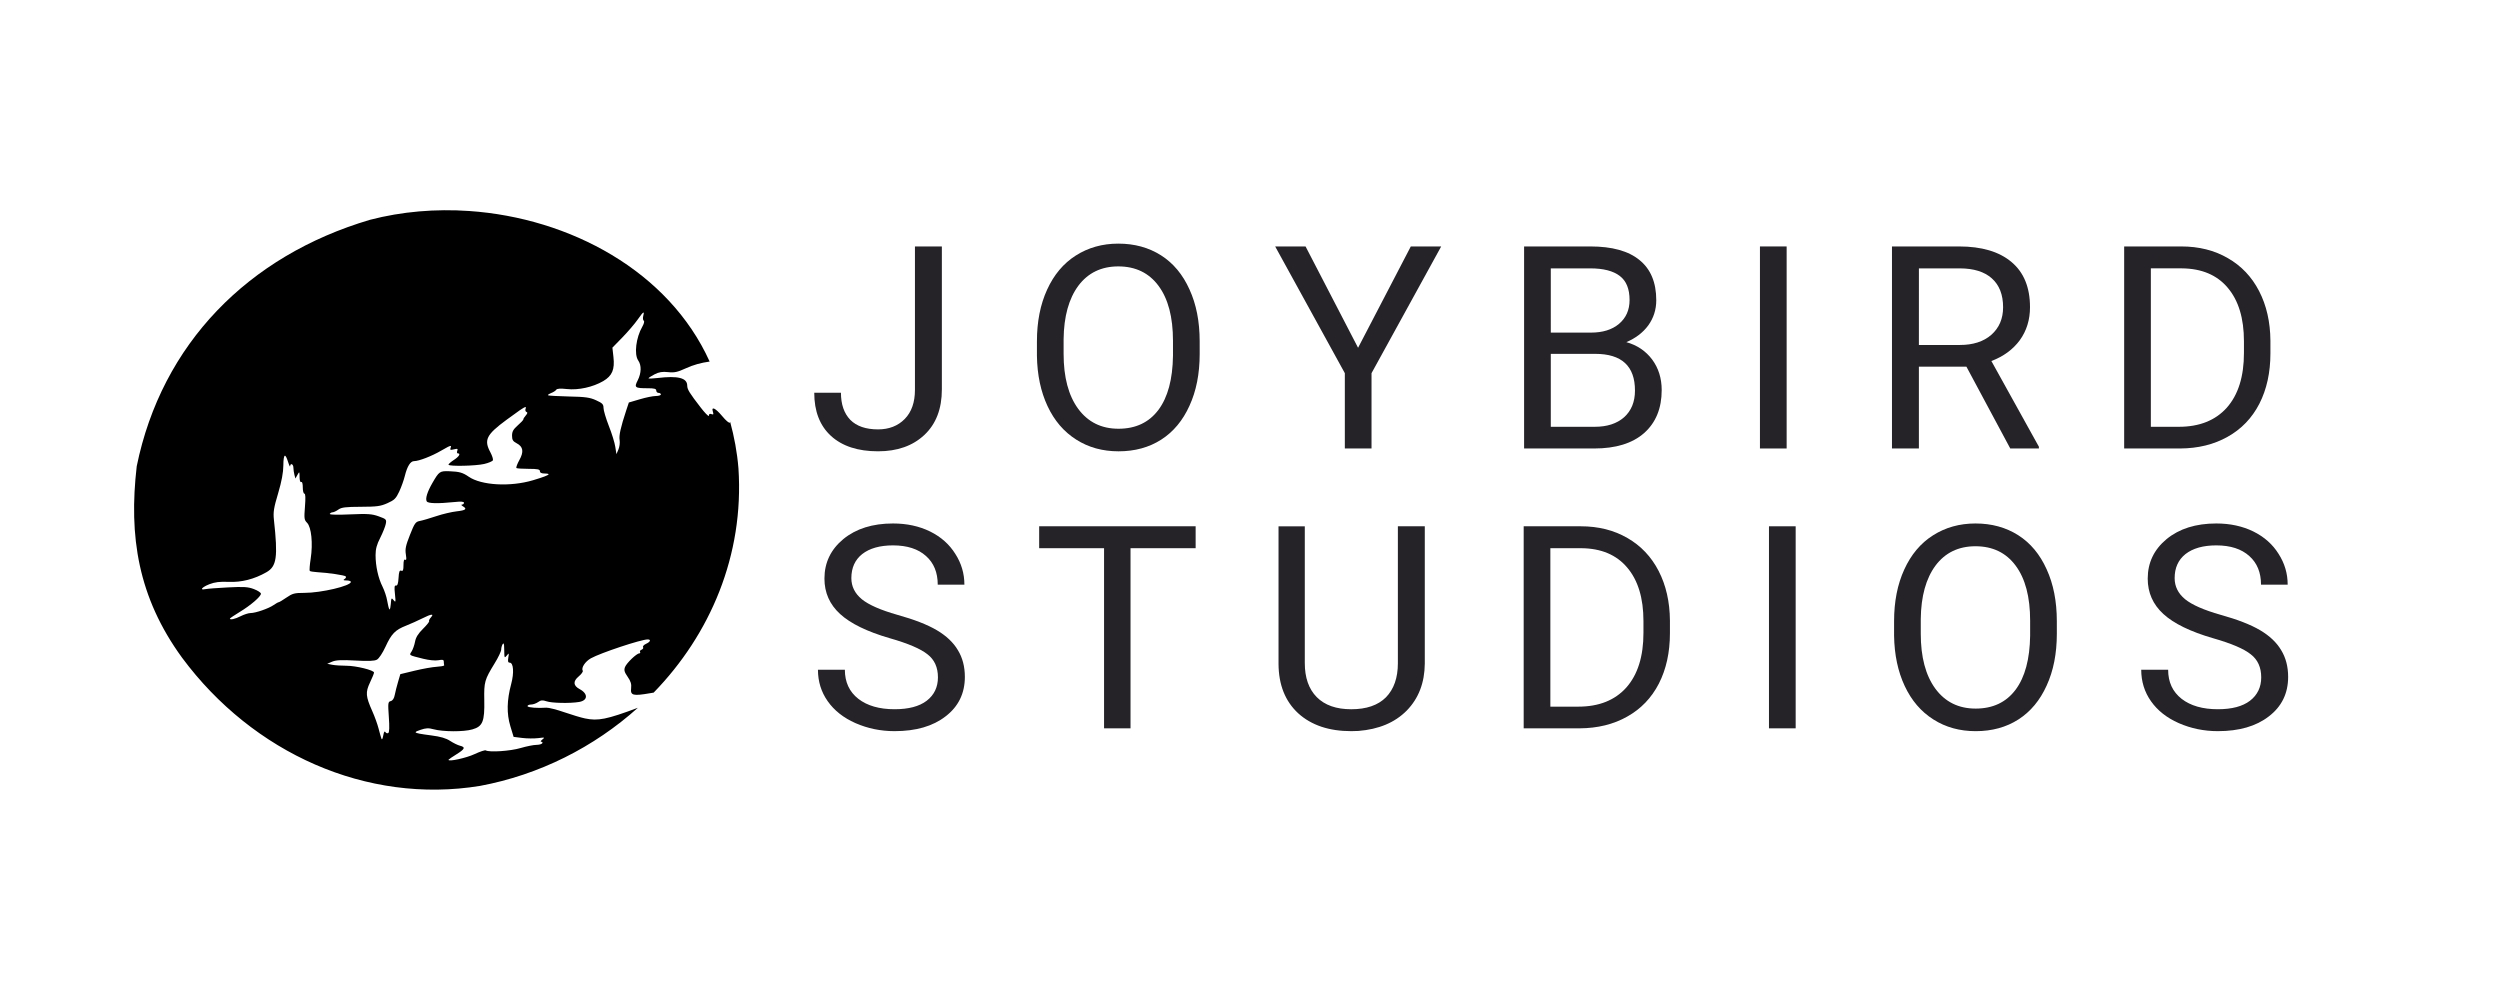
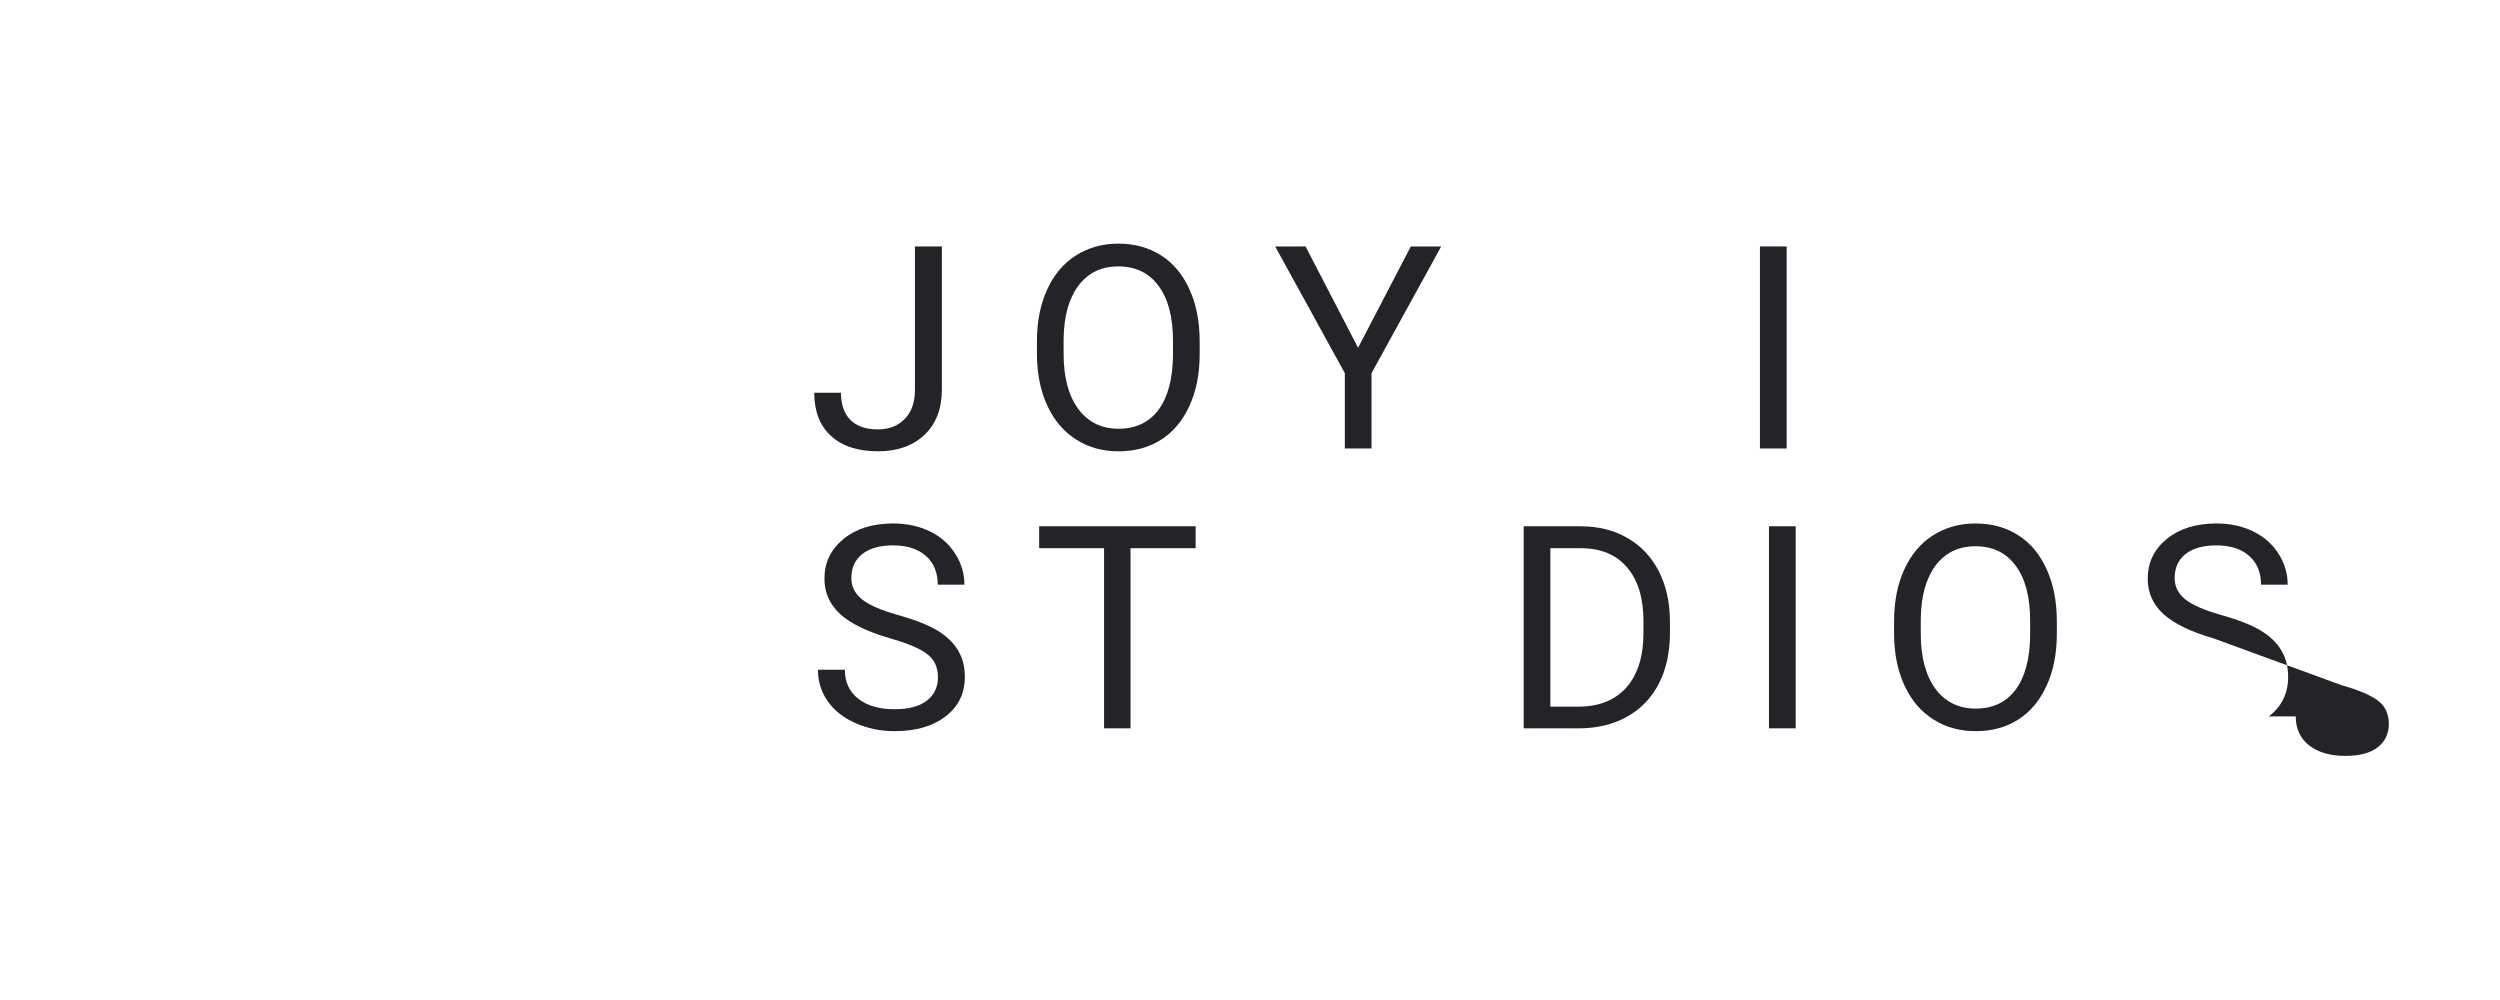
<svg xmlns="http://www.w3.org/2000/svg" xmlns:ns1="http://sodipodi.sourceforge.net/DTD/sodipodi-0.dtd" xmlns:ns2="http://www.inkscape.org/namespaces/inkscape" width="240" zoomAndPan="magnify" viewBox="0 0 180 72" height="96" preserveAspectRatio="xMidYMid meet" version="1.0" id="svg46" ns1:docname="joybirdstudioslogo.svg" ns2:version="1.4.2 (f4327f4, 2025-05-13)">
  <ns1:namedview id="namedview46" pagecolor="#ffffff" bordercolor="#000000" borderopacity="0.25" ns2:showpageshadow="2" ns2:pageopacity="0.0" ns2:pagecheckerboard="0" ns2:deskcolor="#d1d1d1" ns2:zoom="2.616295" ns2:cx="97.083853" ns2:cy="49.688586" ns2:window-width="1920" ns2:window-height="1010" ns2:window-x="-6" ns2:window-y="-6" ns2:window-maximized="1" ns2:current-layer="svg46" />
  <defs id="defs2">
    <g id="g1" />
    <clipPath id="986402561a">
      <path d="M 9.578 15.137 L 53.078 15.137 L 53.078 57 L 9.578 57 Z M 9.578 15.137 " clip-rule="nonzero" id="path1" />
    </clipPath>
    <clipPath id="68a38b47fb">
      <path d="M 14.32 22.363 L 62 22.363 L 62 58.363 L 14.32 58.363 Z M 14.32 22.363 " clip-rule="nonzero" id="path2" />
    </clipPath>
  </defs>
-   <path id="path61" style="display:inline" ns2:label="logo" d="M 33.784 15.192 C 31.367 15.025 28.937 15.228 26.641 15.825 C 17.872 18.418 11.645 24.757 9.844 33.57 C 9.262 38.601 9.93 42.993 13.113 47.36 C 18.203 54.223 26.402 57.917 34.559 56.585 C 38.82 55.792 42.77 53.797 45.927 50.96 C 43.676 51.802 43.055 51.922 42.122 51.727 C 41.848 51.672 41.176 51.469 40.629 51.281 C 40.082 51.09 39.5 50.945 39.34 50.953 C 38.681 50.998 38.042 50.945 37.983 50.852 C 37.983 50.851 37.981 50.846 37.98 50.845 L 37.98 50.843 C 37.98 50.842 37.981 50.841 37.98 50.84 C 37.98 50.778 38.098 50.726 38.238 50.726 C 38.375 50.726 38.605 50.648 38.742 50.55 C 38.945 50.406 39.063 50.398 39.344 50.492 C 39.719 50.625 41.028 50.652 41.688 50.543 C 42.333 50.438 42.356 49.949 41.735 49.617 C 41.27 49.367 41.243 49.055 41.665 48.703 C 41.864 48.535 41.997 48.351 41.958 48.289 C 41.833 48.085 42.129 47.632 42.543 47.398 C 43.235 47.011 46.156 46.039 46.629 46.039 C 46.895 46.039 46.833 46.21 46.516 46.355 C 46.36 46.425 46.262 46.536 46.301 46.598 C 46.34 46.661 46.289 46.738 46.195 46.777 C 46.098 46.812 46.051 46.886 46.083 46.941 C 46.118 46.996 46.094 47.043 46.031 47.043 C 45.836 47.043 45.113 47.739 45 48.028 C 44.918 48.25 44.954 48.387 45.192 48.731 C 45.415 49.051 45.476 49.253 45.441 49.554 C 45.378 50.074 45.574 50.125 46.812 49.91 C 46.903 49.894 46.987 49.88 47.064 49.868 C 51.132 45.681 53.585 39.983 53.168 33.715 C 53.074 32.56 52.864 31.443 52.569 30.363 C 52.573 30.399 52.566 30.422 52.551 30.432 C 52.489 30.469 52.28 30.3 51.992 29.953 C 51.511 29.379 51.199 29.234 51.328 29.644 C 51.36 29.743 51.368 29.802 51.35 29.827 L 51.349 29.829 C 51.33 29.847 51.291 29.842 51.227 29.817 C 51.106 29.77 51.042 29.804 51.042 29.925 C 51.042 29.931 51.041 29.937 51.04 29.94 L 51.04 29.941 L 51.038 29.943 L 51.037 29.944 L 51.035 29.946 L 51.034 29.946 L 51.032 29.947 L 51.031 29.947 L 51.029 29.947 L 51.028 29.947 C 50.968 29.951 50.735 29.71 50.457 29.351 C 49.644 28.3 49.485 28.043 49.481 27.773 C 49.481 27.207 48.824 27.039 47.332 27.218 C 47.008 27.258 46.735 27.266 46.695 27.243 L 46.693 27.243 L 46.693 27.242 L 46.692 27.242 L 46.692 27.24 L 46.692 27.239 C 46.692 27.238 46.692 27.235 46.692 27.234 L 46.693 27.233 C 46.71 27.192 46.898 27.072 47.125 26.953 C 47.454 26.785 47.691 26.747 48.101 26.793 C 48.55 26.844 48.774 26.796 49.387 26.515 C 49.903 26.278 50.464 26.119 51.094 26.032 C 48.153 19.521 41.033 15.693 33.784 15.192 z M 46.324 22.503 C 46.325 22.503 46.328 22.503 46.329 22.503 L 46.33 22.503 L 46.332 22.503 C 46.332 22.503 46.335 22.504 46.336 22.504 L 46.337 22.506 L 46.339 22.506 L 46.34 22.507 L 46.34 22.509 L 46.342 22.51 L 46.343 22.512 C 46.359 22.537 46.346 22.619 46.312 22.753 C 46.273 22.906 46.293 23.058 46.352 23.093 C 46.411 23.132 46.368 23.309 46.247 23.52 C 45.79 24.309 45.645 25.516 45.954 25.957 C 46.196 26.305 46.18 26.863 45.914 27.387 C 45.648 27.906 45.711 27.954 46.645 27.954 C 47.106 27.954 47.25 27.992 47.25 28.121 C 47.25 28.21 47.325 28.289 47.418 28.289 C 47.508 28.289 47.583 28.34 47.583 28.399 C 47.583 28.461 47.421 28.512 47.222 28.512 C 47.019 28.512 46.504 28.617 46.071 28.746 L 45.277 28.98 L 45.086 29.555 C 44.688 30.766 44.555 31.355 44.613 31.683 C 44.645 31.875 44.605 32.179 44.527 32.363 L 44.383 32.7 L 44.301 32.172 C 44.258 31.879 44.05 31.203 43.835 30.664 C 43.625 30.125 43.453 29.542 43.453 29.375 C 43.453 29.109 43.371 29.024 42.921 28.821 C 42.484 28.618 42.148 28.57 40.953 28.547 C 40.16 28.527 39.488 28.492 39.457 28.46 L 39.456 28.459 L 39.456 28.458 L 39.454 28.456 L 39.454 28.455 L 39.453 28.453 L 39.453 28.452 C 39.453 28.451 39.453 28.448 39.453 28.447 L 39.453 28.446 C 39.459 28.41 39.553 28.347 39.687 28.296 C 39.843 28.238 40.007 28.132 40.05 28.062 C 40.101 27.976 40.351 27.961 40.824 28.012 C 41.648 28.102 42.692 27.872 43.434 27.438 C 44.079 27.059 44.27 26.602 44.168 25.704 L 44.093 25.031 L 44.817 24.289 C 45.215 23.878 45.707 23.304 45.91 23.011 C 46.145 22.675 46.274 22.512 46.324 22.503 z M 37.821 29.309 C 37.83 29.307 37.84 29.308 37.846 29.31 L 37.847 29.312 C 37.849 29.313 37.852 29.314 37.853 29.314 L 37.854 29.316 L 37.856 29.317 L 37.857 29.319 L 37.859 29.32 C 37.87 29.34 37.861 29.381 37.84 29.438 C 37.805 29.535 37.832 29.633 37.906 29.66 C 38 29.691 37.984 29.77 37.852 29.918 C 37.752 30.033 37.674 30.155 37.683 30.192 L 37.685 30.193 L 37.685 30.195 L 37.685 30.196 L 37.685 30.198 L 37.683 30.199 C 37.672 30.25 37.501 30.434 37.285 30.621 C 36.957 30.91 36.867 31.07 36.867 31.367 C 36.867 31.671 36.93 31.774 37.2 31.915 C 37.672 32.161 37.73 32.528 37.39 33.133 C 37.249 33.386 37.16 33.628 37.175 33.69 L 37.175 33.691 L 37.175 33.693 L 37.175 33.694 L 37.176 33.694 L 37.176 33.696 L 37.178 33.697 C 37.223 33.732 37.612 33.757 38.058 33.757 C 38.71 33.757 38.875 33.793 38.875 33.926 C 38.875 34.039 38.992 34.094 39.234 34.094 C 39.371 34.094 39.459 34.108 39.489 34.128 C 39.49 34.129 39.491 34.129 39.492 34.129 C 39.493 34.13 39.495 34.133 39.495 34.134 L 39.495 34.135 L 39.497 34.137 L 39.497 34.138 C 39.497 34.139 39.498 34.142 39.498 34.143 L 39.498 34.144 C 39.498 34.146 39.497 34.149 39.497 34.15 C 39.473 34.221 39.104 34.36 38.375 34.578 C 36.734 35.066 34.653 34.949 33.743 34.32 C 33.313 34.023 33.07 33.958 32.375 33.93 C 31.66 33.903 31.618 33.934 31.129 34.781 C 30.762 35.418 30.609 35.914 30.727 36.101 C 30.82 36.253 31.523 36.269 32.707 36.148 C 33.191 36.097 33.406 36.113 33.406 36.199 C 33.406 36.27 33.343 36.328 33.265 36.328 C 33.247 36.329 33.234 36.334 33.227 36.34 L 33.226 36.343 L 33.226 36.344 L 33.224 36.347 L 33.224 36.349 L 33.223 36.352 L 33.223 36.353 L 33.223 36.354 L 33.223 36.356 L 33.223 36.357 L 33.224 36.359 L 33.224 36.36 L 33.224 36.362 C 33.23 36.383 33.263 36.415 33.324 36.45 C 33.656 36.645 33.54 36.743 32.875 36.817 C 32.524 36.856 31.859 37.012 31.406 37.165 C 30.949 37.317 30.421 37.474 30.23 37.509 C 29.921 37.567 29.851 37.665 29.515 38.517 C 29.21 39.286 29.16 39.539 29.222 39.914 C 29.26 40.14 29.263 40.266 29.234 40.304 C 29.233 40.304 29.23 40.307 29.229 40.308 C 29.229 40.309 29.226 40.311 29.225 40.311 L 29.224 40.312 L 29.222 40.312 L 29.221 40.312 L 29.221 40.314 L 29.219 40.314 C 29.208 40.316 29.192 40.311 29.175 40.301 C 29.093 40.25 29.051 40.375 29.051 40.688 C 29.051 41.047 29.016 41.141 28.891 41.09 C 28.766 41.043 28.722 41.157 28.695 41.61 C 28.671 42.021 28.617 42.181 28.512 42.161 C 28.398 42.138 28.382 42.27 28.437 42.773 C 28.474 43.117 28.485 43.277 28.458 43.308 L 28.456 43.308 L 28.455 43.31 L 28.453 43.31 L 28.452 43.31 L 28.45 43.311 L 28.449 43.311 L 28.447 43.311 L 28.446 43.311 C 28.445 43.311 28.442 43.311 28.441 43.311 C 28.42 43.306 28.387 43.269 28.34 43.211 C 28.184 43.02 28.172 43.039 28.137 43.488 C 28.122 43.695 28.089 43.844 28.058 43.874 L 28.056 43.875 L 28.056 43.876 L 28.055 43.876 L 28.053 43.876 L 28.052 43.876 L 28.05 43.876 L 28.049 43.876 L 28.047 43.876 L 28.046 43.876 L 28.044 43.876 L 28.043 43.875 L 28.042 43.875 L 28.04 43.875 L 28.039 43.875 L 28.039 43.874 L 28.037 43.874 L 28.037 43.872 L 28.034 43.871 L 28.034 43.869 C 28.033 43.868 28.031 43.865 28.03 43.863 C 27.991 43.805 27.924 43.528 27.877 43.251 C 27.834 42.974 27.682 42.523 27.545 42.246 C 27.232 41.629 27.041 40.755 27.041 39.97 C 27.041 39.528 27.128 39.203 27.378 38.719 C 27.562 38.355 27.741 37.906 27.776 37.723 C 27.839 37.398 27.814 37.375 27.264 37.176 C 26.771 37 26.479 36.981 25.187 37.036 C 24.323 37.075 23.81 37.064 23.751 37.012 L 23.75 37.011 L 23.747 37.009 L 23.747 37.008 L 23.745 37.005 L 23.745 37.003 L 23.745 37 L 23.745 36.999 L 23.745 36.998 L 23.745 36.996 L 23.747 36.995 L 23.747 36.993 C 23.786 36.935 23.876 36.885 23.95 36.885 C 24.024 36.885 24.212 36.798 24.365 36.688 C 24.587 36.528 24.888 36.493 25.978 36.489 C 27.134 36.485 27.399 36.451 27.895 36.229 C 28.391 36.01 28.513 35.889 28.743 35.396 C 28.892 35.08 29.075 34.567 29.149 34.263 C 29.321 33.571 29.552 33.201 29.814 33.201 C 30.158 33.201 31.087 32.842 31.748 32.455 C 32.201 32.189 32.4 32.089 32.458 32.109 L 32.461 32.109 L 32.461 32.111 L 32.462 32.111 L 32.464 32.112 C 32.464 32.113 32.466 32.116 32.467 32.117 C 32.479 32.14 32.467 32.188 32.44 32.259 C 32.419 32.314 32.414 32.352 32.429 32.372 C 32.429 32.372 32.432 32.375 32.433 32.376 C 32.463 32.399 32.539 32.388 32.682 32.353 C 32.825 32.316 32.904 32.308 32.934 32.331 C 32.935 32.331 32.938 32.334 32.938 32.335 C 32.955 32.356 32.948 32.396 32.924 32.458 C 32.885 32.56 32.901 32.643 32.963 32.643 C 33.19 32.643 33.053 32.876 32.682 33.114 C 32.474 33.25 32.302 33.4 32.291 33.448 L 32.291 33.45 L 32.291 33.451 L 32.291 33.453 L 32.292 33.456 L 32.292 33.457 L 32.292 33.458 L 32.294 33.461 L 32.294 33.463 C 32.377 33.588 34.239 33.548 34.857 33.407 C 35.178 33.333 35.459 33.212 35.49 33.138 C 35.518 33.067 35.437 32.813 35.312 32.575 C 34.827 31.677 35.01 31.301 36.475 30.223 C 37.341 29.585 37.705 29.33 37.819 29.313 L 37.821 29.309 z M 20.505 32.811 L 20.506 32.811 L 20.508 32.811 C 20.567 32.804 20.646 32.954 20.742 33.262 C 20.796 33.436 20.846 33.557 20.873 33.582 L 20.874 33.583 L 20.875 33.583 L 20.877 33.584 L 20.878 33.584 L 20.88 33.584 L 20.881 33.584 L 20.883 33.584 L 20.883 33.583 L 20.884 33.583 L 20.886 33.582 L 20.886 33.58 L 20.887 33.579 L 20.889 33.577 L 20.889 33.576 C 20.89 33.572 20.89 33.568 20.89 33.562 C 20.91 33.312 21.125 33.414 21.125 33.675 C 21.128 33.812 21.16 34.042 21.199 34.191 L 21.27 34.453 L 21.417 34.191 C 21.472 34.09 21.509 34.029 21.53 34.017 L 21.532 34.017 L 21.533 34.017 L 21.535 34.015 L 21.536 34.015 L 21.538 34.017 L 21.539 34.017 L 21.542 34.017 L 21.543 34.018 L 21.546 34.02 L 21.548 34.021 C 21.565 34.046 21.568 34.151 21.57 34.352 C 21.573 34.562 21.607 34.695 21.656 34.712 C 21.666 34.715 21.677 34.713 21.687 34.707 C 21.698 34.699 21.712 34.698 21.722 34.702 C 21.769 34.725 21.8 34.868 21.8 35.09 C 21.8 35.34 21.851 35.543 21.917 35.543 C 21.995 35.543 22.007 35.852 21.957 36.48 C 21.89 37.328 21.902 37.434 22.109 37.641 C 22.421 37.953 22.538 39.133 22.37 40.223 C 22.3 40.669 22.27 41.062 22.302 41.108 L 22.305 41.109 L 22.307 41.111 L 22.31 41.112 C 22.352 41.143 22.585 41.181 22.838 41.196 C 23.663 41.243 24.802 41.415 24.892 41.5 C 24.939 41.547 24.9 41.633 24.81 41.688 C 24.769 41.714 24.745 41.735 24.74 41.751 L 24.74 41.752 C 24.74 41.753 24.74 41.756 24.74 41.757 C 24.74 41.757 24.741 41.761 24.741 41.761 L 24.741 41.763 L 24.743 41.764 L 24.744 41.766 L 24.746 41.767 C 24.766 41.785 24.834 41.793 24.955 41.793 C 25.118 41.793 25.256 41.839 25.264 41.892 C 25.264 41.892 25.264 41.894 25.264 41.895 C 25.264 42.184 23.131 42.687 21.908 42.687 C 21.209 42.687 21.056 42.727 20.626 43.024 C 20.365 43.205 20.113 43.355 20.068 43.359 C 20.025 43.359 19.862 43.453 19.698 43.566 C 19.338 43.816 18.4 44.14 18.037 44.14 C 17.892 44.14 17.576 44.242 17.333 44.363 C 16.931 44.57 16.553 44.652 16.553 44.539 L 16.553 44.537 L 16.554 44.536 L 16.554 44.534 C 16.582 44.492 16.887 44.29 17.251 44.067 C 18.052 43.583 18.787 42.949 18.787 42.746 C 18.787 42.671 18.56 42.52 18.283 42.415 C 17.861 42.254 17.557 42.234 16.412 42.293 C 15.662 42.332 14.936 42.386 14.795 42.417 C 14.655 42.447 14.574 42.443 14.549 42.419 C 14.548 42.418 14.546 42.415 14.546 42.415 L 14.544 42.413 C 14.544 42.412 14.543 42.409 14.543 42.409 C 14.524 42.346 14.726 42.201 15.076 42.063 C 15.471 41.911 15.823 41.867 16.463 41.895 C 17.389 41.934 18.299 41.703 19.178 41.203 C 19.924 40.781 20.018 40.125 19.721 37.411 C 19.663 36.875 19.713 36.558 20.026 35.515 C 20.28 34.656 20.397 34.024 20.401 33.508 C 20.403 33.082 20.442 32.846 20.505 32.811 z M 31.071 44.259 C 31.091 44.258 31.107 44.262 31.116 44.269 C 31.117 44.27 31.12 44.271 31.121 44.272 C 31.121 44.273 31.123 44.276 31.124 44.276 L 31.124 44.278 C 31.137 44.307 31.104 44.366 31.024 44.457 C 30.927 44.561 30.87 44.678 30.895 44.716 L 30.896 44.717 L 30.898 44.719 L 30.899 44.72 L 30.901 44.722 L 30.901 44.723 L 30.901 44.725 C 30.911 44.777 30.722 45.013 30.461 45.27 C 30.11 45.617 29.941 45.886 29.883 46.203 C 29.836 46.449 29.727 46.766 29.637 46.903 C 29.449 47.192 29.406 47.164 30.48 47.433 C 30.891 47.535 31.339 47.579 31.566 47.536 C 31.878 47.477 31.953 47.5 31.953 47.644 C 31.953 47.742 31.969 47.86 31.98 47.899 L 31.98 47.9 L 31.98 47.902 L 31.98 47.903 L 31.98 47.905 L 31.98 47.906 C 31.98 47.907 31.979 47.91 31.979 47.911 C 31.979 47.911 31.977 47.914 31.976 47.915 C 31.938 47.953 31.721 47.99 31.453 48.007 C 31.145 48.023 30.43 48.152 29.859 48.289 L 28.824 48.539 L 28.664 49.083 C 28.574 49.383 28.468 49.804 28.425 50.023 C 28.378 50.281 28.277 50.442 28.137 50.477 C 27.934 50.532 27.926 50.605 27.996 51.621 C 28.047 52.34 28.035 52.73 27.957 52.777 C 27.89 52.82 27.797 52.789 27.75 52.711 C 27.734 52.687 27.717 52.675 27.703 52.674 C 27.7 52.674 27.693 52.676 27.69 52.677 C 27.654 52.696 27.621 52.792 27.593 52.961 C 27.568 53.112 27.535 53.203 27.507 53.222 L 27.505 53.222 L 27.505 53.224 L 27.504 53.224 L 27.502 53.224 L 27.501 53.225 L 27.5 53.225 C 27.499 53.225 27.497 53.225 27.497 53.225 L 27.495 53.225 C 27.494 53.225 27.493 53.224 27.492 53.224 L 27.491 53.224 C 27.49 53.223 27.487 53.221 27.486 53.221 L 27.485 53.219 C 27.478 53.213 27.47 53.202 27.464 53.184 C 27.429 53.09 27.336 52.766 27.258 52.458 C 27.18 52.149 26.977 51.586 26.805 51.204 C 26.329 50.133 26.305 49.848 26.641 49.137 C 26.801 48.801 26.93 48.485 26.93 48.426 C 26.93 48.254 25.637 47.934 24.942 47.934 C 24.579 47.934 24.117 47.903 23.918 47.864 L 23.559 47.793 L 23.922 47.637 C 24.2 47.523 24.602 47.504 25.586 47.559 C 26.512 47.61 26.96 47.594 27.136 47.496 C 27.281 47.422 27.546 47.02 27.757 46.563 C 28.191 45.622 28.453 45.355 29.25 45.042 C 29.574 44.914 30.086 44.684 30.391 44.531 C 30.742 44.353 30.971 44.262 31.071 44.259 z M 36.237 46.33 L 36.24 46.33 C 36.242 46.33 36.244 46.33 36.245 46.33 L 36.246 46.33 L 36.249 46.33 L 36.249 46.332 C 36.251 46.333 36.254 46.334 36.255 46.334 C 36.29 46.362 36.305 46.514 36.305 46.812 C 36.307 47.138 36.314 47.287 36.349 47.316 L 36.35 47.317 C 36.351 47.318 36.354 47.319 36.354 47.319 L 36.356 47.319 C 36.357 47.319 36.36 47.319 36.36 47.319 C 36.387 47.315 36.429 47.272 36.485 47.203 C 36.549 47.122 36.591 47.074 36.612 47.065 L 36.614 47.065 L 36.615 47.065 L 36.617 47.065 L 36.618 47.065 L 36.62 47.065 L 36.621 47.065 L 36.623 47.067 L 36.624 47.068 C 36.624 47.069 36.627 47.072 36.627 47.073 C 36.638 47.099 36.625 47.187 36.598 47.348 C 36.555 47.618 36.579 47.711 36.696 47.711 C 36.973 47.711 37.023 48.441 36.804 49.254 C 36.492 50.418 36.472 51.386 36.746 52.285 L 36.98 53.055 L 37.601 53.133 C 37.945 53.176 38.458 53.18 38.747 53.145 C 39.006 53.11 39.133 53.098 39.161 53.118 L 39.163 53.12 L 39.164 53.121 L 39.164 53.123 L 39.166 53.123 L 39.166 53.124 L 39.166 53.125 L 39.166 53.127 L 39.166 53.128 L 39.166 53.13 L 39.166 53.131 L 39.166 53.133 L 39.164 53.134 C 39.157 53.156 39.117 53.191 39.051 53.243 C 38.975 53.299 38.932 53.354 38.931 53.383 C 38.931 53.384 38.931 53.385 38.931 53.386 L 38.933 53.388 C 38.933 53.388 38.934 53.391 38.934 53.392 L 38.936 53.394 L 38.936 53.395 L 38.937 53.396 L 38.938 53.398 L 38.94 53.401 C 38.947 53.406 38.958 53.407 38.972 53.407 C 39.05 53.407 39.082 53.457 39.042 53.515 C 39.003 53.578 38.813 53.631 38.618 53.631 C 38.422 53.631 37.911 53.734 37.481 53.859 C 36.75 54.078 35.226 54.18 34.976 54.028 L 34.975 54.026 C 34.911 53.997 34.552 54.117 34.167 54.297 C 33.578 54.575 32.29 54.856 32.29 54.708 L 32.29 54.706 L 32.29 54.705 L 32.291 54.703 L 32.292 54.702 C 32.321 54.663 32.558 54.5 32.848 54.321 C 33.477 53.93 33.535 53.796 33.117 53.691 C 32.957 53.652 32.645 53.497 32.414 53.348 C 32.121 53.153 31.723 53.036 31.055 52.95 C 30.289 52.85 29.953 52.794 29.927 52.727 L 29.927 52.726 C 29.927 52.725 29.927 52.722 29.927 52.721 C 29.927 52.717 29.928 52.711 29.93 52.708 C 29.951 52.667 30.072 52.618 30.27 52.551 C 30.664 52.415 30.852 52.406 31.219 52.507 C 31.895 52.691 33.378 52.699 34.003 52.519 C 34.757 52.304 34.899 51.953 34.868 50.398 C 34.844 49.101 34.891 48.941 35.606 47.773 C 35.872 47.347 36.086 46.895 36.086 46.77 C 36.086 46.645 36.136 46.465 36.195 46.371 C 36.21 46.349 36.226 46.334 36.237 46.33 z " />
  <g id="g65" style="display:inline" ns2:label="letters">
    <g fill="#252228" fill-opacity="1" id="g7" style="display:inline">
      <g transform="translate(58.095,32.291)" id="g6">
        <g id="g5">
          <path d="m 7.781,-14.547 h 1.938 V -4.25 c 0,1.398 -0.422,2.492 -1.266,3.281 C 7.617,-0.188 6.508,0.203 5.125,0.203 3.676,0.203 2.547,-0.164 1.734,-0.906 0.93,-1.645 0.531,-2.68 0.531,-4.016 h 1.922 c 0,0.836 0.223,1.484 0.672,1.953 0.457,0.461 1.125,0.688 2,0.688 0.789,0 1.43,-0.25 1.922,-0.75 0.488,-0.5 0.734,-1.195 0.734,-2.094 z m 0,0" id="path5" />
        </g>
      </g>
    </g>
    <g fill="#252228" fill-opacity="1" id="g10" style="display:inline">
      <g transform="translate(73.486,32.291)" id="g9">
        <g id="g8">
          <path d="m 12.891,-6.812 c 0,1.43 -0.246,2.672 -0.734,3.734 -0.48,1.062 -1.156,1.875 -2.031,2.438 -0.875,0.562 -1.902,0.844 -3.078,0.844 -1.148,0 -2.164,-0.281 -3.047,-0.844 -0.887,-0.562 -1.574,-1.363 -2.062,-2.406 -0.492,-1.051 -0.746,-2.258 -0.766,-3.625 V -7.719 c 0,-1.406 0.242,-2.645 0.734,-3.719 0.488,-1.07 1.176,-1.891 2.062,-2.453 0.895,-0.57 1.914,-0.859 3.062,-0.859 1.164,0 2.191,0.281 3.078,0.844 0.883,0.562 1.566,1.383 2.047,2.453 0.488,1.062 0.734,2.309 0.734,3.734 z M 10.969,-7.75 c 0,-1.719 -0.352,-3.039 -1.047,-3.969 -0.688,-0.926 -1.652,-1.391 -2.891,-1.391 -1.219,0 -2.18,0.465 -2.875,1.391 -0.688,0.93 -1.043,2.211 -1.062,3.844 v 1.062 c 0,1.68 0.348,2.996 1.047,3.953 0.707,0.961 1.676,1.438 2.906,1.438 1.238,0 2.195,-0.453 2.875,-1.359 0.676,-0.906 1.023,-2.203 1.047,-3.891 z m 0,0" id="path7" />
        </g>
      </g>
    </g>
    <g fill="#252228" fill-opacity="1" id="g13" style="display:inline">
      <g transform="translate(91.656,32.291)" id="g12">
        <g id="g11">
          <path d="m 6.125,-7.25 3.797,-7.297 h 2.188 l -5.016,9.125 V 0 H 5.172 v -5.422 l -5.016,-9.125 h 2.188 z m 0,0" id="path10" />
        </g>
      </g>
    </g>
    <g fill="#252228" fill-opacity="1" id="g16" style="display:inline">
      <g transform="translate(108.047,32.291)" id="g15">
        <g id="g14">
-           <path d="m 1.688,0 v -14.547 h 4.766 c 1.57,0 2.754,0.328 3.547,0.984 0.801,0.648 1.203,1.609 1.203,2.891 0,0.68 -0.195,1.281 -0.578,1.812 -0.387,0.523 -0.914,0.922 -1.578,1.203 0.781,0.219 1.398,0.637 1.859,1.25 0.457,0.617 0.688,1.352 0.688,2.203 0,1.312 -0.422,2.344 -1.266,3.094 C 9.484,-0.367 8.285,0 6.734,0 Z m 1.922,-6.812 v 5.25 H 6.781 c 0.883,0 1.586,-0.227 2.109,-0.688 0.52,-0.469 0.781,-1.109 0.781,-1.922 0,-1.758 -0.953,-2.641 -2.859,-2.641 z m 0,-1.531 H 6.5 c 0.844,0 1.516,-0.207 2.016,-0.625 0.508,-0.426 0.766,-1 0.766,-1.719 0,-0.801 -0.234,-1.379 -0.703,-1.734 -0.469,-0.363 -1.18,-0.547 -2.125,-0.547 h -2.844 z m 0,0" id="path13" />
-         </g>
+           </g>
      </g>
    </g>
    <g fill="#252228" fill-opacity="1" id="g19" style="display:inline">
      <g transform="translate(124.888,32.291)" id="g18">
        <g id="g17">
          <path d="M 3.75,0 H 1.828 V -14.547 H 3.75 Z m 0,0" id="path16" />
        </g>
      </g>
    </g>
    <g fill="#252228" fill-opacity="1" id="g22" style="display:inline">
      <g transform="translate(134.551,32.291)" id="g21">
        <g id="g20">
-           <path d="M 7.031,-5.891 H 3.609 V 0 h -1.938 V -14.547 H 6.5 c 1.633,0 2.895,0.375 3.781,1.125 0.883,0.742 1.328,1.824 1.328,3.25 0,0.906 -0.246,1.699 -0.734,2.375 -0.492,0.668 -1.172,1.168 -2.047,1.5 L 12.25,-0.125 V 0 h -2.062 z m -3.422,-1.562 H 6.562 c 0.945,0 1.703,-0.242 2.266,-0.734 0.562,-0.5 0.844,-1.16 0.844,-1.984 0,-0.906 -0.273,-1.598 -0.812,-2.078 -0.531,-0.477 -1.305,-0.719 -2.312,-0.719 h -2.938 z m 0,0" id="path19" />
-         </g>
+           </g>
      </g>
    </g>
    <g fill="#252228" fill-opacity="1" id="g25" style="display:inline">
      <g transform="translate(151.252,32.291)" id="g24">
        <g id="g23">
-           <path d="m 1.688,0 v -14.547 h 4.109 c 1.27,0 2.391,0.281 3.359,0.844 0.969,0.555 1.719,1.344 2.25,2.375 0.531,1.031 0.801,2.219 0.812,3.562 v 0.922 c 0,1.375 -0.266,2.586 -0.797,3.625 -0.531,1.031 -1.293,1.824 -2.281,2.375 C 8.16,-0.289 7.02,-0.008 5.719,0 Z M 3.609,-12.969 V -1.562 H 5.625 c 1.477,0 2.629,-0.457 3.453,-1.375 C 9.898,-3.863 10.312,-5.176 10.312,-6.875 v -0.844 c 0,-1.656 -0.391,-2.941 -1.172,-3.859 -0.773,-0.914 -1.871,-1.379 -3.297,-1.391 z m 0,0" id="path22" />
-         </g>
+           </g>
      </g>
    </g>
    <g fill="#252228" fill-opacity="1" id="g28" style="display:inline">
      <g transform="translate(58.095,52.44)" id="g27">
        <g id="g26">
          <path d="m 5.984,-6.484 c -1.648,-0.477 -2.844,-1.062 -3.594,-1.75 -0.75,-0.688 -1.125,-1.535 -1.125,-2.547 0,-1.145 0.453,-2.094 1.359,-2.844 0.914,-0.75 2.109,-1.125 3.578,-1.125 1,0 1.891,0.195 2.672,0.578 0.781,0.387 1.383,0.922 1.812,1.609 0.438,0.68 0.656,1.418 0.656,2.219 H 9.422 c 0,-0.875 -0.281,-1.562 -0.844,-2.062 -0.562,-0.508 -1.355,-0.766 -2.375,-0.766 -0.949,0 -1.688,0.211 -2.219,0.625 -0.523,0.418 -0.781,0.996 -0.781,1.734 0,0.594 0.25,1.102 0.75,1.516 0.5,0.406 1.352,0.781 2.562,1.125 1.207,0.336 2.156,0.703 2.844,1.109 0.688,0.406 1.191,0.887 1.516,1.438 0.332,0.543 0.5,1.184 0.5,1.922 0,1.188 -0.465,2.137 -1.391,2.844 C 9.066,-0.148 7.844,0.203 6.312,0.203 5.312,0.203 4.375,0.008 3.5,-0.375 2.633,-0.758 1.969,-1.285 1.5,-1.953 1.031,-2.617 0.797,-3.375 0.797,-4.219 h 1.938 c 0,0.887 0.32,1.586 0.969,2.094 0.645,0.5 1.516,0.75 2.609,0.75 1.008,0 1.781,-0.203 2.312,-0.609 0.539,-0.414 0.812,-0.977 0.812,-1.688 0,-0.719 -0.25,-1.27 -0.75,-1.656 -0.492,-0.395 -1.391,-0.781 -2.703,-1.156 z m 0,0" id="path25" />
        </g>
      </g>
    </g>
    <g fill="#252228" fill-opacity="1" id="g31" style="display:inline">
      <g transform="translate(74.336,52.44)" id="g30">
        <g id="g29">
          <path d="M 11.75,-12.969 H 7.062 V 0 H 5.156 V -12.969 H 0.484 v -1.578 H 11.75 Z m 0,0" id="path28" />
        </g>
      </g>
    </g>
    <g fill="#252228" fill-opacity="1" id="g34" style="display:inline">
      <g transform="translate(90.647,52.44)" id="g33">
        <g id="g32">
-           <path d="m 11.938,-14.547 v 9.891 c -0.012,1.375 -0.445,2.5 -1.297,3.375 C 9.785,-0.414 8.625,0.07 7.156,0.188 L 6.641,0.203 c -1.594,0 -2.867,-0.426 -3.812,-1.281 -0.938,-0.863 -1.414,-2.051 -1.422,-3.562 v -9.906 h 1.891 v 9.844 c 0,1.055 0.285,1.871 0.859,2.453 0.582,0.586 1.41,0.875 2.484,0.875 1.094,0 1.926,-0.285 2.5,-0.859 C 9.711,-2.816 10,-3.633 10,-4.688 v -9.859 z m 0,0" id="path31" />
-         </g>
+           </g>
      </g>
    </g>
    <g fill="#252228" fill-opacity="1" id="g37" style="display:inline">
      <g transform="translate(108.017,52.44)" id="g36">
        <g id="g35">
          <path d="m 1.688,0 v -14.547 h 4.109 c 1.27,0 2.391,0.281 3.359,0.844 0.969,0.555 1.719,1.344 2.25,2.375 0.531,1.031 0.801,2.219 0.812,3.562 v 0.922 c 0,1.375 -0.266,2.586 -0.797,3.625 -0.531,1.031 -1.293,1.824 -2.281,2.375 C 8.16,-0.289 7.02,-0.008 5.719,0 Z M 3.609,-12.969 V -1.562 H 5.625 c 1.477,0 2.629,-0.457 3.453,-1.375 C 9.898,-3.863 10.312,-5.176 10.312,-6.875 v -0.844 c 0,-1.656 -0.391,-2.941 -1.172,-3.859 -0.773,-0.914 -1.871,-1.379 -3.297,-1.391 z m 0,0" id="path34" />
        </g>
      </g>
    </g>
    <g fill="#252228" fill-opacity="1" id="g40" style="display:inline">
      <g transform="translate(125.538,52.44)" id="g39">
        <g id="g38">
          <path d="M 3.75,0 H 1.828 V -14.547 H 3.75 Z m 0,0" id="path37" />
        </g>
      </g>
    </g>
    <g fill="#252228" fill-opacity="1" id="g43" style="display:inline">
      <g transform="translate(135.201,52.44)" id="g42">
        <g id="g41">
          <path d="m 12.891,-6.812 c 0,1.43 -0.246,2.672 -0.734,3.734 -0.48,1.062 -1.156,1.875 -2.031,2.438 -0.875,0.562 -1.902,0.844 -3.078,0.844 -1.148,0 -2.164,-0.281 -3.047,-0.844 -0.887,-0.562 -1.574,-1.363 -2.062,-2.406 -0.492,-1.051 -0.746,-2.258 -0.766,-3.625 V -7.719 c 0,-1.406 0.242,-2.645 0.734,-3.719 0.488,-1.07 1.176,-1.891 2.062,-2.453 0.895,-0.57 1.914,-0.859 3.062,-0.859 1.164,0 2.191,0.281 3.078,0.844 0.883,0.562 1.566,1.383 2.047,2.453 0.488,1.062 0.734,2.309 0.734,3.734 z M 10.969,-7.75 c 0,-1.719 -0.352,-3.039 -1.047,-3.969 -0.688,-0.926 -1.652,-1.391 -2.891,-1.391 -1.219,0 -2.18,0.465 -2.875,1.391 -0.688,0.93 -1.043,2.211 -1.062,3.844 v 1.062 c 0,1.68 0.348,2.996 1.047,3.953 0.707,0.961 1.676,1.438 2.906,1.438 1.238,0 2.195,-0.453 2.875,-1.359 0.676,-0.906 1.023,-2.203 1.047,-3.891 z m 0,0" id="path40" />
        </g>
      </g>
    </g>
    <g fill="#252228" fill-opacity="1" id="g46" style="display:inline">
      <g transform="translate(153.371,52.44)" id="g45">
        <g id="g44" style="display:inline">
-           <path d="m 5.984,-6.484 c -1.648,-0.477 -2.844,-1.062 -3.594,-1.75 -0.75,-0.688 -1.125,-1.535 -1.125,-2.547 0,-1.145 0.453,-2.094 1.359,-2.844 0.914,-0.75 2.109,-1.125 3.578,-1.125 1,0 1.891,0.195 2.672,0.578 0.781,0.387 1.383,0.922 1.812,1.609 0.438,0.68 0.656,1.418 0.656,2.219 H 9.422 c 0,-0.875 -0.281,-1.562 -0.844,-2.062 -0.562,-0.508 -1.355,-0.766 -2.375,-0.766 -0.949,0 -1.688,0.211 -2.219,0.625 -0.523,0.418 -0.781,0.996 -0.781,1.734 0,0.594 0.25,1.102 0.75,1.516 0.5,0.406 1.352,0.781 2.562,1.125 1.207,0.336 2.156,0.703 2.844,1.109 0.688,0.406 1.191,0.887 1.516,1.438 0.332,0.543 0.5,1.184 0.5,1.922 0,1.188 -0.465,2.137 -1.391,2.844 C 9.066,-0.148 7.844,0.203 6.312,0.203 5.312,0.203 4.375,0.008 3.5,-0.375 2.633,-0.758 1.969,-1.285 1.5,-1.953 1.031,-2.617 0.797,-3.375 0.797,-4.219 h 1.938 c 0,0.887 0.32,1.586 0.969,2.094 0.645,0.5 1.516,0.75 2.609,0.75 1.008,0 1.781,-0.203 2.312,-0.609 0.539,-0.414 0.812,-0.977 0.812,-1.688 0,-0.719 -0.25,-1.27 -0.75,-1.656 -0.492,-0.395 -1.391,-0.781 -2.703,-1.156 z m 0,0" id="path43" />
+           <path d="m 5.984,-6.484 c -1.648,-0.477 -2.844,-1.062 -3.594,-1.75 -0.75,-0.688 -1.125,-1.535 -1.125,-2.547 0,-1.145 0.453,-2.094 1.359,-2.844 0.914,-0.75 2.109,-1.125 3.578,-1.125 1,0 1.891,0.195 2.672,0.578 0.781,0.387 1.383,0.922 1.812,1.609 0.438,0.68 0.656,1.418 0.656,2.219 H 9.422 c 0,-0.875 -0.281,-1.562 -0.844,-2.062 -0.562,-0.508 -1.355,-0.766 -2.375,-0.766 -0.949,0 -1.688,0.211 -2.219,0.625 -0.523,0.418 -0.781,0.996 -0.781,1.734 0,0.594 0.25,1.102 0.75,1.516 0.5,0.406 1.352,0.781 2.562,1.125 1.207,0.336 2.156,0.703 2.844,1.109 0.688,0.406 1.191,0.887 1.516,1.438 0.332,0.543 0.5,1.184 0.5,1.922 0,1.188 -0.465,2.137 -1.391,2.844 h 1.938 c 0,0.887 0.32,1.586 0.969,2.094 0.645,0.5 1.516,0.75 2.609,0.75 1.008,0 1.781,-0.203 2.312,-0.609 0.539,-0.414 0.812,-0.977 0.812,-1.688 0,-0.719 -0.25,-1.27 -0.75,-1.656 -0.492,-0.395 -1.391,-0.781 -2.703,-1.156 z m 0,0" id="path43" />
        </g>
      </g>
    </g>
  </g>
</svg>